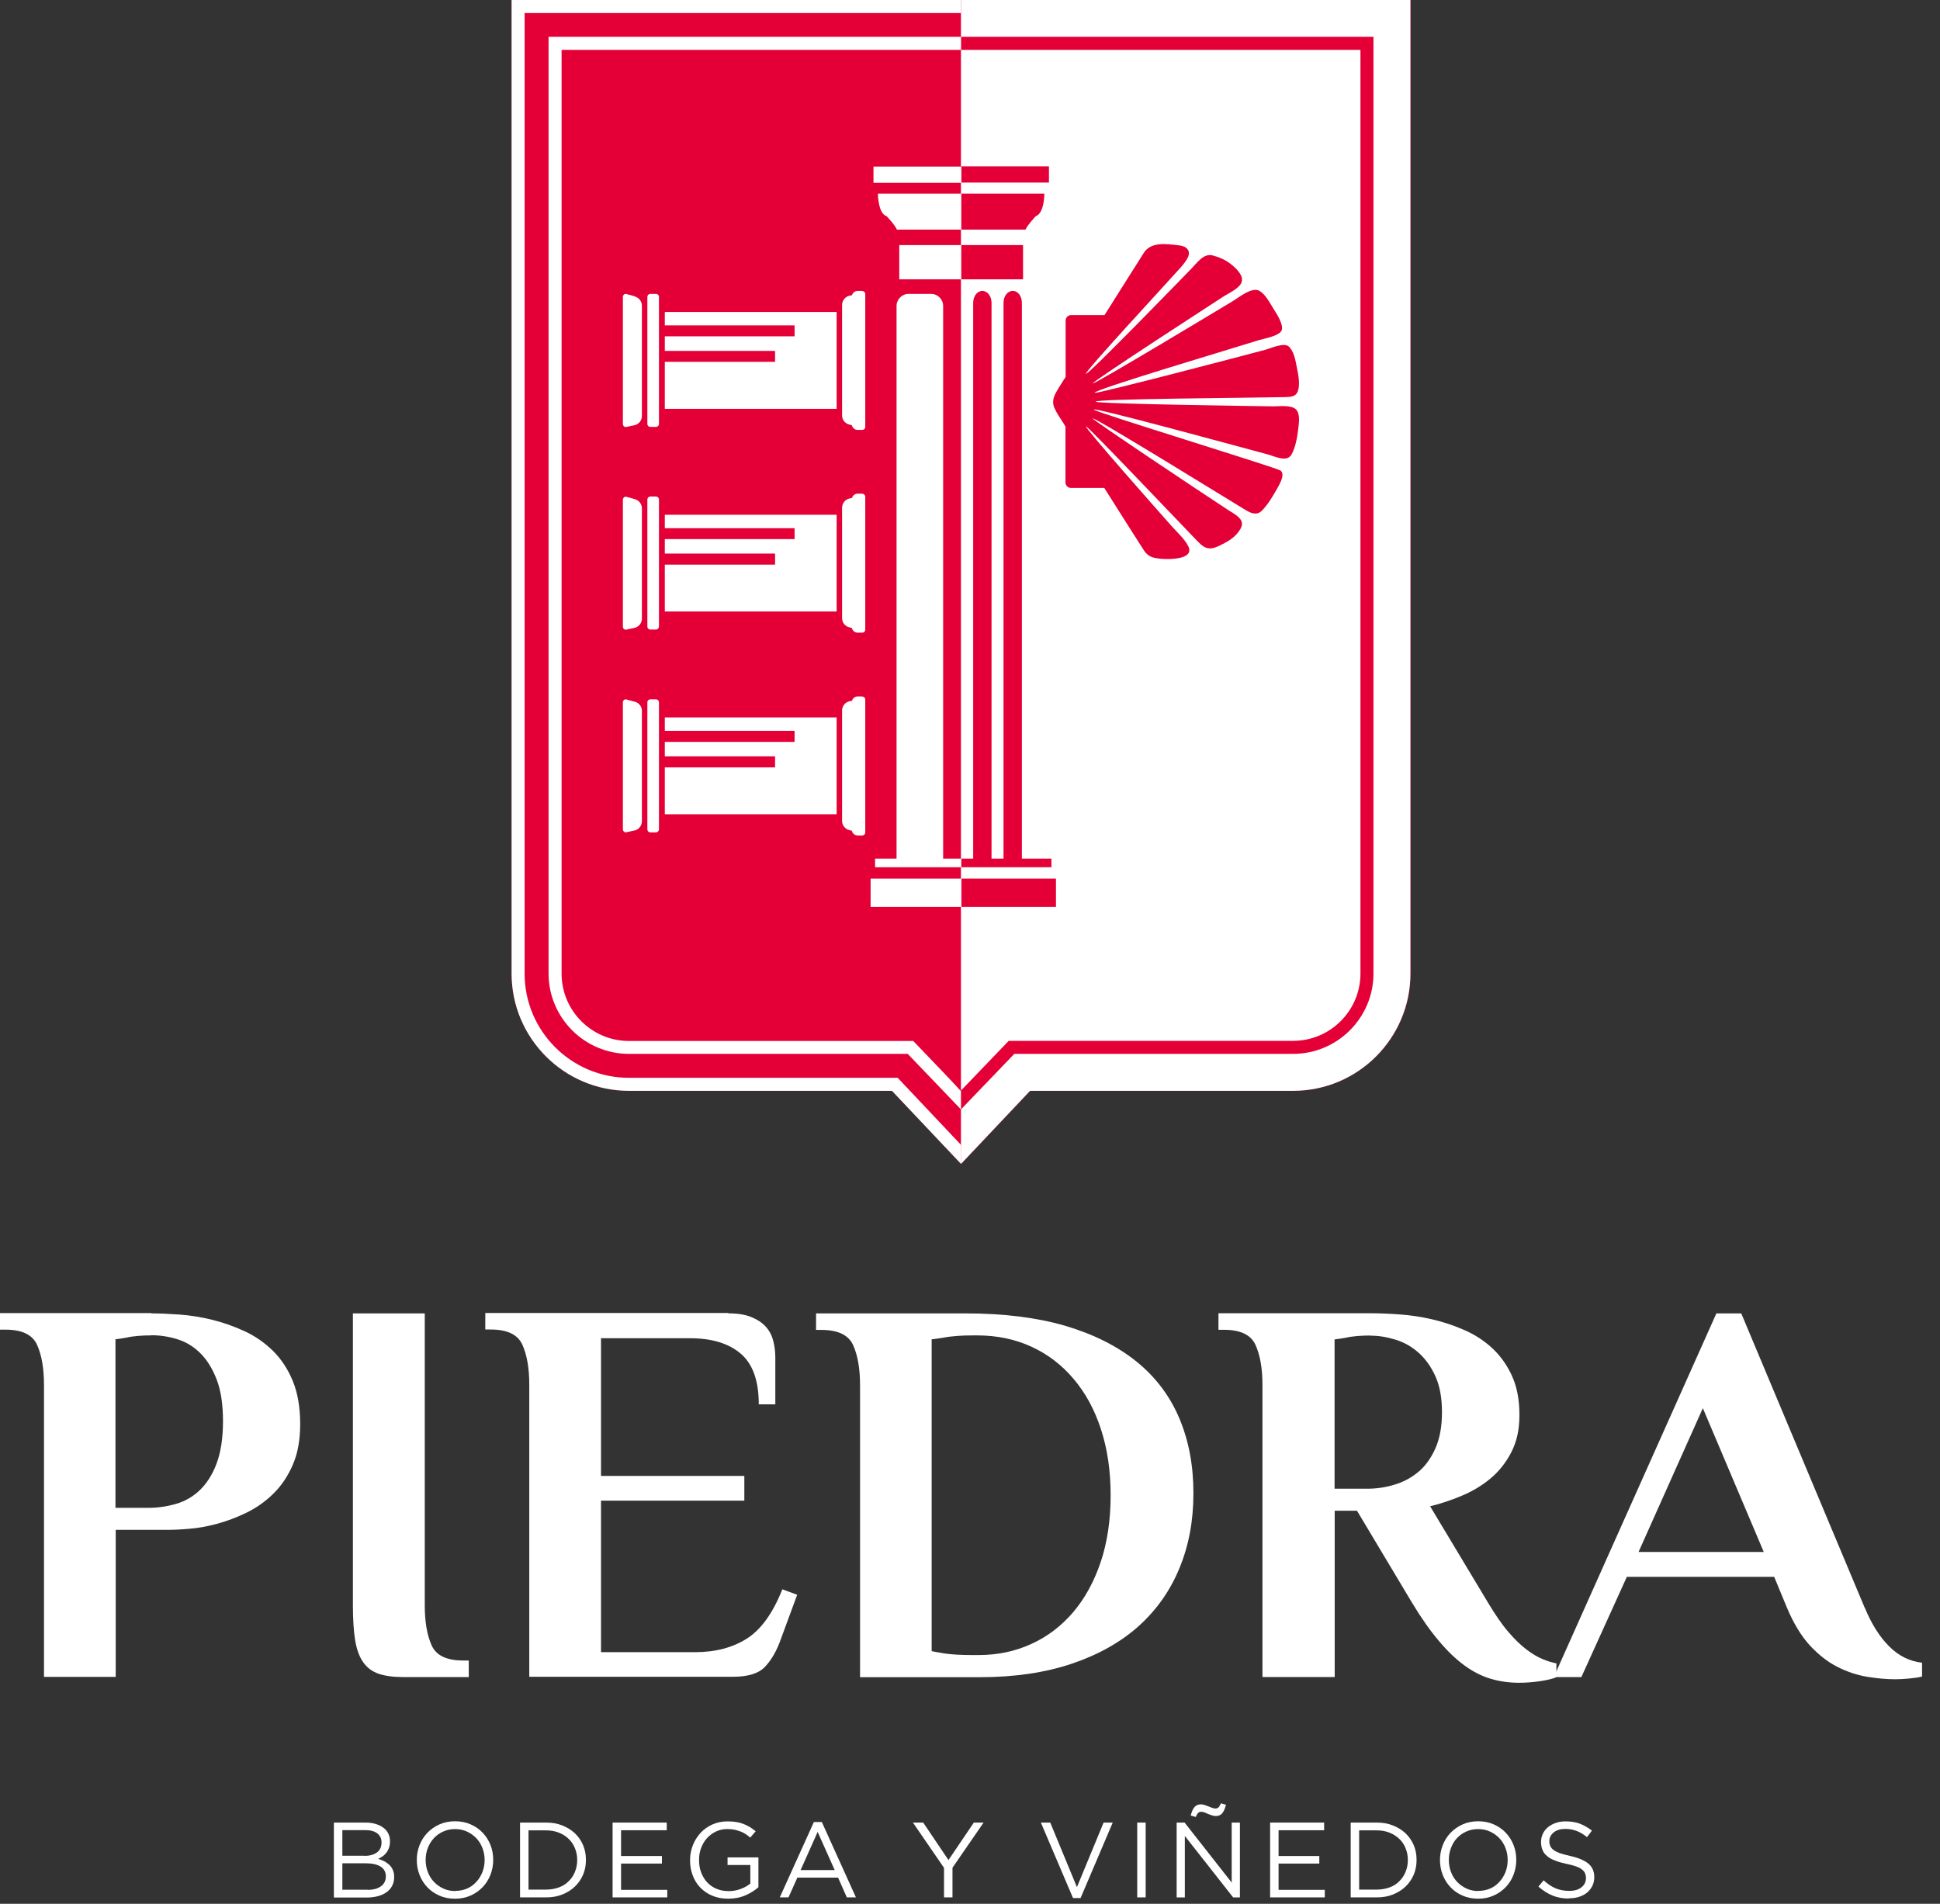
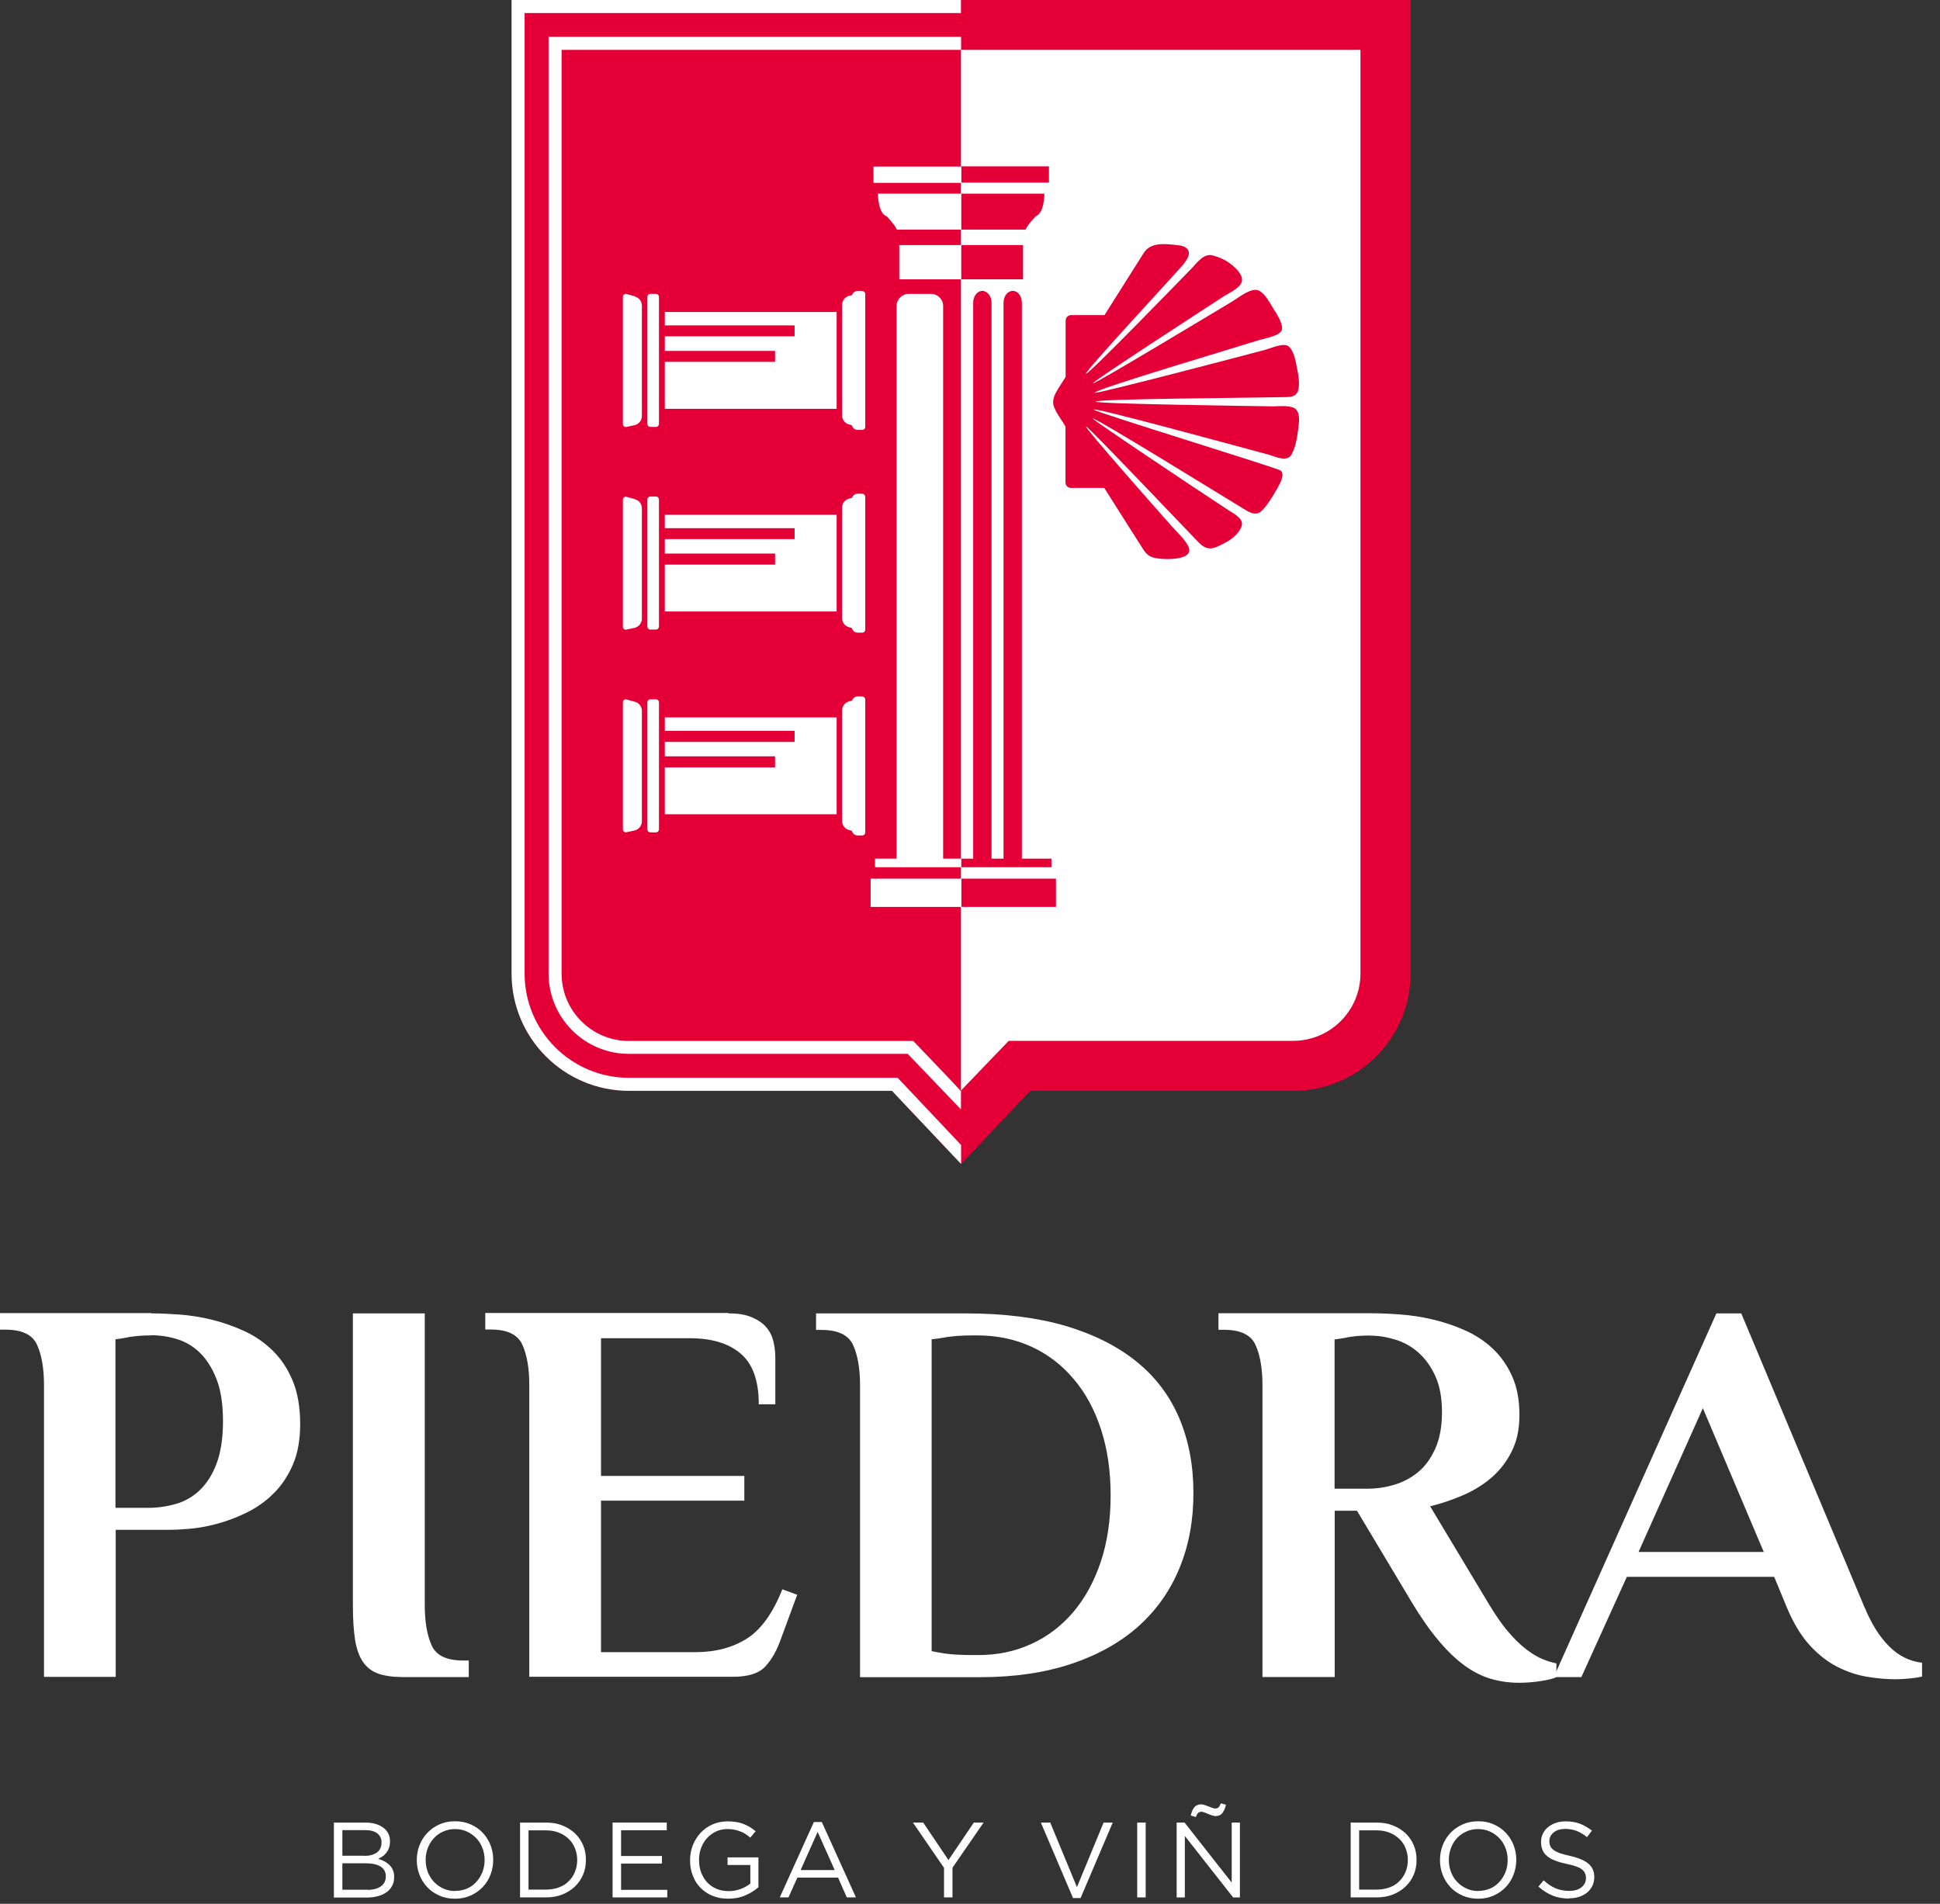
<svg xmlns="http://www.w3.org/2000/svg" width="108" height="106" viewBox="0 0 108 106" fill="none">
  <rect x="0" y="0" width="108" height="106" fill="#333333" stroke="none" />
  <g id="Capa 1">
    <g id="Group">
      <path id="Vector" d="M53.497 0H28.48V54.207C28.48 57.808 31.408 60.736 35.01 60.736H49.656L53.504 64.809L57.352 60.736H71.998C75.6 60.736 78.527 57.808 78.527 54.207V0H53.511H53.497Z" fill="#E40037" />
      <path id="Vector_2" d="M49.967 60.011H35.01C31.807 60.011 29.205 57.41 29.205 54.207V0.725H53.497V0H28.48V54.207C28.48 57.808 31.408 60.736 35.01 60.736H49.656L53.504 64.809V63.751L49.967 60.004V60.011Z" fill="white" />
      <path id="Vector_3" d="M53.483 60.743C53.099 60.316 52.359 59.54 50.946 58.069L50.837 57.96H35.01C32.945 57.96 31.264 56.279 31.264 54.214V2.775H53.504V2.051H30.539V54.206C30.539 56.67 32.546 58.678 35.01 58.678H50.533L53.497 61.772V60.729L53.483 60.743Z" fill="white" />
      <path id="Vector_4" d="M8.428 73.128C8.877 73.128 9.399 73.15 9.993 73.193C10.588 73.237 11.189 73.331 11.805 73.483C12.421 73.635 13.015 73.845 13.602 74.113C14.189 74.382 14.711 74.744 15.182 75.2C15.653 75.664 16.023 76.222 16.298 76.889C16.574 77.556 16.711 78.36 16.711 79.295C16.711 80.179 16.574 80.933 16.298 81.563C16.023 82.194 15.661 82.737 15.211 83.172C14.762 83.614 14.262 83.962 13.711 84.23C13.16 84.498 12.61 84.701 12.073 84.846C11.53 84.991 11.023 85.085 10.537 85.121C10.059 85.165 9.66 85.179 9.356 85.179H6.442V93.368H2.449V77.106C2.449 76.186 2.319 75.447 2.065 74.882C1.812 74.316 1.225 74.034 0.304 74.034H0V73.113H8.435L8.428 73.128ZM8.428 74.353C8.182 74.353 7.935 74.36 7.689 74.382C7.443 74.403 7.232 74.432 7.044 74.476C6.819 74.519 6.616 74.548 6.428 74.57V83.955H8.269C8.776 83.955 9.283 83.882 9.791 83.737C10.291 83.592 10.74 83.339 11.124 82.969C11.508 82.599 11.827 82.107 12.059 81.483C12.291 80.86 12.414 80.078 12.414 79.135C12.414 78.193 12.298 77.418 12.059 76.802C11.82 76.186 11.515 75.7 11.138 75.331C10.762 74.961 10.334 74.708 9.863 74.563C9.392 74.418 8.914 74.345 8.421 74.345" fill="white" />
      <path id="Vector_5" d="M19.661 73.129H23.647V89.391C23.647 90.311 23.777 91.05 24.031 91.616C24.285 92.181 24.872 92.456 25.792 92.456H26.096V93.377H22.415C21.878 93.377 21.436 93.311 21.081 93.195C20.726 93.072 20.436 92.862 20.219 92.55C20.002 92.246 19.857 91.833 19.77 91.326C19.69 90.819 19.646 90.174 19.646 89.391V73.129H19.661Z" fill="white" />
      <path id="Vector_6" d="M40.553 73.127C41.082 73.127 41.517 73.2 41.857 73.345C42.198 73.49 42.459 73.671 42.654 73.895C42.85 74.12 42.98 74.381 43.053 74.678C43.125 74.975 43.162 75.279 43.162 75.584V78.193H42.241C42.241 76.881 41.908 75.946 41.241 75.374C40.575 74.801 39.632 74.511 38.401 74.511H33.458V82.179H41.437V83.555H33.458V91.991H38.705C39.828 91.991 40.785 91.737 41.575 91.237C42.364 90.737 43.024 89.824 43.553 88.491L44.379 88.795L43.488 91.215C43.263 91.868 42.973 92.389 42.611 92.781C42.256 93.172 41.654 93.361 40.814 93.361H29.465V77.099C29.465 76.178 29.335 75.439 29.081 74.874C28.827 74.308 28.24 74.026 27.32 74.026H27.016V73.106H40.545L40.553 73.127Z" fill="white" />
      <path id="Vector_7" d="M53.771 73.129C55.88 73.129 57.72 73.361 59.293 73.817C60.865 74.281 62.184 74.941 63.25 75.796C64.315 76.651 65.112 77.702 65.641 78.941C66.17 80.18 66.438 81.579 66.438 83.13C66.438 84.68 66.185 86.028 65.67 87.289C65.156 88.55 64.402 89.623 63.402 90.529C62.402 91.427 61.155 92.13 59.677 92.63C58.191 93.13 56.488 93.384 54.568 93.384H47.879V77.122C47.879 76.202 47.749 75.462 47.495 74.897C47.241 74.332 46.647 74.049 45.734 74.049H45.43V73.129H53.771ZM54.169 74.354C53.865 74.354 53.568 74.361 53.292 74.383C53.017 74.404 52.764 74.433 52.539 74.477C52.292 74.52 52.068 74.549 51.865 74.571V91.934C52.068 91.978 52.292 92.014 52.539 92.058C52.966 92.123 53.51 92.152 54.162 92.152H54.467C55.532 92.152 56.51 91.949 57.409 91.536C58.307 91.13 59.083 90.536 59.742 89.768C60.395 88.999 60.909 88.065 61.279 86.963C61.648 85.862 61.829 84.622 61.829 83.253C61.829 81.883 61.648 80.68 61.293 79.586C60.938 78.492 60.431 77.557 59.771 76.781C59.119 76.006 58.336 75.404 57.423 74.984C56.51 74.564 55.503 74.354 54.401 74.354H54.155H54.169Z" fill="white" />
      <path id="Vector_8" d="M75.528 84.115H74.303V93.376H70.281V77.114C70.281 76.194 70.151 75.455 69.897 74.889C69.644 74.324 69.057 74.041 68.136 74.041H67.832V73.121H76.304C76.796 73.121 77.333 73.143 77.927 73.186C78.521 73.23 79.123 73.317 79.739 73.462C80.355 73.607 80.949 73.802 81.536 74.063C82.116 74.317 82.637 74.657 83.087 75.078C83.536 75.498 83.898 76.005 84.174 76.614C84.449 77.216 84.587 77.94 84.587 78.781C84.587 79.621 84.435 80.266 84.138 80.853C83.84 81.433 83.449 81.926 82.971 82.325C82.492 82.723 81.956 83.042 81.362 83.288C80.768 83.535 80.188 83.731 79.615 83.868L82.84 89.238C83.232 89.89 83.601 90.434 83.956 90.847C84.311 91.267 84.659 91.601 84.985 91.847C85.311 92.093 85.616 92.275 85.891 92.383C86.167 92.499 86.42 92.572 86.645 92.615V93.383C86.478 93.463 86.188 93.535 85.768 93.601C85.348 93.666 84.942 93.695 84.558 93.695C84.022 93.695 83.507 93.623 83.007 93.478C82.507 93.333 82.014 93.086 81.536 92.738C81.058 92.391 80.572 91.927 80.094 91.354C79.608 90.782 79.115 90.079 78.608 89.238L75.543 84.115H75.528ZM76.296 74.36C76.05 74.36 75.804 74.368 75.557 74.389C75.311 74.411 75.101 74.44 74.912 74.484C74.688 74.527 74.485 74.556 74.296 74.578V82.89H76.137C76.63 82.89 77.123 82.817 77.608 82.672C78.101 82.528 78.543 82.296 78.942 81.969C79.34 81.643 79.659 81.201 79.905 80.651C80.152 80.1 80.275 79.426 80.275 78.629C80.275 77.832 80.152 77.158 79.905 76.621C79.659 76.078 79.34 75.643 78.956 75.302C78.565 74.962 78.137 74.723 77.666 74.585C77.195 74.44 76.738 74.368 76.289 74.368" fill="white" />
      <path id="Vector_9" d="M103.813 89.514C104.182 90.413 104.632 91.13 105.161 91.659C105.69 92.195 106.306 92.5 107.001 92.579V93.348C106.835 93.391 106.61 93.427 106.313 93.456C106.016 93.485 105.755 93.5 105.53 93.5C105.037 93.5 104.516 93.456 103.95 93.362C103.385 93.268 102.834 93.087 102.291 92.811C101.747 92.536 101.24 92.137 100.755 91.616C100.276 91.094 99.849 90.391 99.479 89.514L98.769 87.797H90.566L88.036 93.377H86.5L95.551 73.129H96.936L103.806 89.514H103.813ZM91.218 86.412H98.189L94.798 78.405L91.218 86.412Z" fill="white" />
      <path id="Vector_10" d="M18.588 101.479H20.356C20.595 101.479 20.805 101.515 20.987 101.58C21.175 101.645 21.32 101.739 21.443 101.848C21.624 102.037 21.711 102.254 21.711 102.515V102.529C21.711 102.667 21.689 102.783 21.653 102.892C21.617 102.993 21.566 103.087 21.501 103.167C21.436 103.247 21.371 103.312 21.291 103.363C21.211 103.413 21.131 103.464 21.052 103.5C21.175 103.537 21.291 103.58 21.4 103.638C21.508 103.696 21.603 103.769 21.682 103.841C21.762 103.921 21.827 104.015 21.871 104.124C21.922 104.232 21.943 104.356 21.943 104.5V104.515C21.943 104.696 21.907 104.856 21.834 104.993C21.762 105.138 21.661 105.254 21.53 105.348C21.4 105.443 21.24 105.522 21.052 105.573C20.863 105.624 20.66 105.653 20.436 105.653H18.588V101.486V101.479ZM20.291 103.334C20.573 103.334 20.805 103.268 20.979 103.145C21.153 103.022 21.24 102.834 21.24 102.587V102.573C21.24 102.37 21.16 102.203 21.001 102.08C20.842 101.957 20.617 101.899 20.32 101.899H19.059V103.326H20.291V103.334ZM20.458 105.225C20.776 105.225 21.023 105.16 21.204 105.029C21.385 104.899 21.479 104.718 21.479 104.479V104.464C21.479 104.24 21.385 104.058 21.197 103.935C21.008 103.812 20.733 103.747 20.371 103.747H19.059V105.218H20.458V105.225Z" fill="white" />
      <path id="Vector_11" d="M25.319 105.718C25 105.718 24.71 105.66 24.457 105.544C24.196 105.428 23.971 105.276 23.79 105.08C23.602 104.885 23.457 104.653 23.355 104.392C23.254 104.131 23.203 103.863 23.203 103.573V103.559C23.203 103.276 23.254 103.001 23.355 102.74C23.457 102.479 23.602 102.247 23.79 102.051C23.979 101.856 24.203 101.696 24.464 101.58C24.725 101.464 25.015 101.406 25.334 101.406C25.653 101.406 25.942 101.464 26.203 101.58C26.464 101.696 26.689 101.848 26.87 102.044C27.058 102.24 27.203 102.472 27.305 102.725C27.406 102.986 27.457 103.261 27.457 103.544C27.457 103.544 27.457 103.551 27.457 103.559C27.457 103.848 27.406 104.117 27.305 104.385C27.203 104.646 27.058 104.878 26.87 105.073C26.682 105.269 26.457 105.428 26.196 105.544C25.935 105.66 25.645 105.718 25.326 105.718M25.341 105.283C25.58 105.283 25.797 105.24 26 105.153C26.203 105.066 26.37 104.943 26.515 104.783C26.66 104.631 26.769 104.45 26.855 104.24C26.935 104.03 26.979 103.812 26.979 103.573V103.559C26.979 103.319 26.935 103.095 26.855 102.892C26.776 102.682 26.66 102.501 26.515 102.348C26.37 102.196 26.196 102.073 25.993 101.979C25.79 101.885 25.573 101.841 25.334 101.841C25.095 101.841 24.877 101.885 24.674 101.979C24.471 102.066 24.305 102.189 24.16 102.341C24.015 102.493 23.906 102.674 23.819 102.885C23.739 103.095 23.696 103.312 23.696 103.551V103.566C23.696 103.805 23.739 104.03 23.819 104.24C23.899 104.45 24.015 104.631 24.16 104.783C24.305 104.935 24.479 105.059 24.681 105.153C24.884 105.247 25.102 105.291 25.341 105.291" fill="white" />
      <path id="Vector_12" d="M28.951 101.479H30.401C30.727 101.479 31.024 101.529 31.299 101.638C31.575 101.747 31.806 101.892 32.002 102.073C32.198 102.261 32.35 102.479 32.459 102.732C32.567 102.986 32.618 103.254 32.618 103.551V103.566C32.618 103.863 32.567 104.131 32.459 104.385C32.35 104.638 32.198 104.856 32.002 105.044C31.806 105.232 31.567 105.377 31.299 105.486C31.024 105.595 30.727 105.645 30.401 105.645H28.951V101.479ZM30.401 105.211C30.661 105.211 30.901 105.167 31.118 105.087C31.335 105.008 31.517 104.892 31.662 104.74C31.814 104.595 31.93 104.421 32.009 104.218C32.089 104.015 32.133 103.805 32.133 103.573V103.558C32.133 103.326 32.089 103.109 32.009 102.913C31.93 102.71 31.814 102.537 31.662 102.392C31.517 102.247 31.328 102.123 31.118 102.044C30.908 101.957 30.669 101.913 30.401 101.913H29.422V105.211H30.401Z" fill="white" />
      <path id="Vector_13" d="M34.103 101.479H37.118V101.906H34.575V103.341H36.85V103.761H34.575V105.225H37.147V105.645H34.103V101.479Z" fill="white" />
      <path id="Vector_14" d="M40.532 105.717C40.199 105.717 39.909 105.659 39.648 105.55C39.387 105.441 39.162 105.282 38.981 105.094C38.793 104.898 38.655 104.673 38.561 104.412C38.459 104.151 38.416 103.876 38.416 103.579V103.564C38.416 103.282 38.467 103.006 38.568 102.746C38.67 102.485 38.815 102.26 38.996 102.057C39.177 101.861 39.394 101.702 39.655 101.586C39.916 101.47 40.199 101.412 40.51 101.412C40.684 101.412 40.844 101.427 40.989 101.448C41.134 101.47 41.264 101.506 41.395 101.557C41.518 101.608 41.634 101.666 41.75 101.731C41.858 101.803 41.967 101.876 42.068 101.963L41.764 102.318C41.684 102.245 41.605 102.18 41.51 102.122C41.423 102.064 41.329 102.014 41.228 101.977C41.126 101.941 41.018 101.905 40.894 101.876C40.771 101.854 40.641 101.84 40.496 101.84C40.264 101.84 40.054 101.883 39.858 101.977C39.663 102.072 39.496 102.195 39.358 102.347C39.22 102.499 39.112 102.68 39.032 102.89C38.952 103.101 38.916 103.318 38.916 103.55V103.564C38.916 103.818 38.952 104.043 39.032 104.253C39.112 104.463 39.22 104.644 39.365 104.804C39.51 104.956 39.677 105.079 39.887 105.166C40.09 105.253 40.315 105.296 40.568 105.296C40.807 105.296 41.032 105.253 41.242 105.173C41.453 105.094 41.626 104.992 41.771 104.876V103.84H40.503V103.419H42.221V105.079C42.025 105.253 41.786 105.405 41.503 105.528C41.221 105.652 40.902 105.717 40.547 105.717" fill="white" />
      <path id="Vector_15" d="M45.309 101.449H45.751L47.65 105.645H47.142L46.657 104.544H44.389L43.896 105.645H43.41L45.309 101.449ZM46.468 104.123L45.519 102L44.57 104.123H46.468Z" fill="white" />
      <path id="Vector_16" d="M52.554 104L50.822 101.479H51.395L52.801 103.566L54.214 101.479H54.757L53.025 103.993V105.645H52.554V104Z" fill="white" />
      <path id="Vector_17" d="M57.945 101.479H58.467L59.953 105.073L61.438 101.479H61.946L60.156 105.682H59.735L57.945 101.479Z" fill="white" />
      <path id="Vector_18" d="M63.78 101.479H63.309V105.645H63.78V101.479Z" fill="white" />
      <path id="Vector_19" d="M65.504 101.479H65.946L68.569 104.82V101.479H69.026V105.646H68.649L65.96 102.225V105.646H65.504V101.479ZM66.287 101.087C66.344 100.863 66.417 100.703 66.504 100.609C66.591 100.515 66.707 100.464 66.852 100.464C66.917 100.464 66.99 100.479 67.062 100.5C67.135 100.529 67.207 100.551 67.279 100.58C67.352 100.609 67.417 100.638 67.482 100.66C67.547 100.682 67.606 100.696 67.656 100.696C67.736 100.696 67.794 100.674 67.837 100.631C67.881 100.587 67.924 100.515 67.968 100.406L68.251 100.486C68.192 100.711 68.12 100.87 68.033 100.972C67.946 101.066 67.83 101.116 67.685 101.116C67.62 101.116 67.547 101.102 67.475 101.08C67.403 101.058 67.33 101.029 67.258 101C67.185 100.971 67.12 100.943 67.055 100.914C66.99 100.892 66.931 100.877 66.881 100.877C66.801 100.877 66.743 100.899 66.7 100.943C66.656 100.986 66.613 101.058 66.569 101.167L66.287 101.087Z" fill="white" />
-       <path id="Vector_20" d="M70.707 101.479H73.715V101.906H71.178V103.341H73.446V103.761H71.178V105.225H73.751V105.645H70.707V101.479Z" fill="white" />
      <path id="Vector_21" d="M75.193 101.479H76.643C76.969 101.479 77.266 101.529 77.541 101.638C77.817 101.747 78.049 101.892 78.244 102.073C78.44 102.261 78.592 102.479 78.701 102.732C78.809 102.986 78.86 103.254 78.86 103.551V103.566C78.86 103.863 78.809 104.131 78.701 104.385C78.592 104.638 78.44 104.856 78.244 105.044C78.049 105.232 77.809 105.377 77.541 105.486C77.266 105.595 76.969 105.645 76.643 105.645H75.193V101.479ZM76.643 105.211C76.904 105.211 77.143 105.167 77.36 105.087C77.578 105.008 77.759 104.892 77.904 104.74C78.056 104.595 78.165 104.421 78.251 104.218C78.331 104.015 78.375 103.805 78.375 103.573V103.558C78.375 103.326 78.331 103.109 78.251 102.913C78.172 102.71 78.056 102.537 77.904 102.392C77.751 102.247 77.57 102.123 77.36 102.044C77.15 101.957 76.911 101.913 76.643 101.913H75.664V105.211H76.643Z" fill="white" />
      <path id="Vector_22" d="M82.287 105.718C81.969 105.718 81.679 105.66 81.418 105.544C81.157 105.428 80.932 105.276 80.751 105.08C80.563 104.885 80.418 104.653 80.316 104.392C80.215 104.131 80.164 103.863 80.164 103.573V103.559C80.164 103.276 80.215 103.001 80.316 102.74C80.418 102.479 80.563 102.247 80.751 102.051C80.939 101.856 81.164 101.696 81.425 101.58C81.686 101.464 81.976 101.406 82.295 101.406C82.614 101.406 82.903 101.464 83.157 101.58C83.418 101.696 83.643 101.848 83.824 102.044C84.012 102.24 84.157 102.472 84.258 102.725C84.36 102.986 84.411 103.261 84.411 103.544C84.411 103.544 84.411 103.551 84.411 103.559C84.411 103.848 84.36 104.117 84.258 104.385C84.157 104.646 84.012 104.878 83.824 105.073C83.635 105.269 83.411 105.428 83.15 105.544C82.889 105.66 82.599 105.718 82.28 105.718M82.295 105.283C82.534 105.283 82.751 105.24 82.954 105.153C83.157 105.066 83.324 104.943 83.469 104.783C83.614 104.631 83.722 104.45 83.809 104.24C83.889 104.03 83.932 103.812 83.932 103.573V103.559C83.932 103.319 83.889 103.095 83.809 102.892C83.73 102.682 83.614 102.501 83.469 102.348C83.324 102.196 83.15 102.073 82.947 101.979C82.744 101.885 82.526 101.841 82.287 101.841C82.048 101.841 81.831 101.885 81.628 101.979C81.425 102.066 81.258 102.189 81.113 102.341C80.969 102.493 80.86 102.674 80.78 102.885C80.7 103.095 80.657 103.312 80.657 103.551V103.566C80.657 103.805 80.7 104.03 80.78 104.24C80.86 104.45 80.976 104.631 81.121 104.783C81.266 104.935 81.439 105.059 81.642 105.153C81.845 105.247 82.063 105.291 82.302 105.291" fill="white" />
      <path id="Vector_23" d="M87.347 105.709C87.014 105.709 86.71 105.659 86.434 105.543C86.159 105.434 85.898 105.267 85.644 105.043L85.934 104.695C86.152 104.891 86.369 105.043 86.594 105.137C86.811 105.231 87.072 105.282 87.362 105.282C87.652 105.282 87.869 105.217 88.036 105.086C88.203 104.956 88.29 104.782 88.29 104.579V104.564C88.29 104.47 88.275 104.383 88.239 104.304C88.21 104.224 88.152 104.159 88.072 104.093C87.993 104.028 87.884 103.97 87.739 103.92C87.594 103.869 87.42 103.818 87.195 103.775C86.956 103.724 86.746 103.666 86.572 103.593C86.391 103.528 86.246 103.448 86.13 103.347C86.014 103.253 85.927 103.144 85.876 103.014C85.819 102.883 85.79 102.738 85.79 102.564V102.55C85.79 102.39 85.826 102.238 85.891 102.101C85.956 101.963 86.05 101.84 86.174 101.738C86.297 101.637 86.442 101.557 86.608 101.499C86.775 101.441 86.956 101.412 87.159 101.412C87.463 101.412 87.732 101.456 87.956 101.543C88.181 101.63 88.406 101.76 88.623 101.927L88.348 102.289C88.152 102.13 87.956 102.014 87.761 101.941C87.565 101.869 87.355 101.832 87.145 101.832C86.869 101.832 86.652 101.898 86.492 102.028C86.333 102.159 86.253 102.318 86.253 102.506C86.253 102.615 86.268 102.702 86.304 102.782C86.333 102.861 86.391 102.927 86.478 102.999C86.565 103.064 86.674 103.122 86.826 103.18C86.971 103.231 87.159 103.282 87.391 103.333C87.855 103.434 88.195 103.579 88.42 103.76C88.638 103.941 88.753 104.195 88.753 104.507V104.521C88.753 104.702 88.717 104.862 88.645 105.007C88.572 105.151 88.478 105.275 88.355 105.376C88.232 105.478 88.079 105.557 87.906 105.615C87.732 105.673 87.543 105.695 87.333 105.695" fill="white" />
      <path id="Vector_24" d="M71.99 57.953C74.055 57.953 75.737 56.272 75.737 54.206V2.775H53.496V60.721L56.156 57.953H71.99ZM58.91 21.639C58.946 21.574 59.105 21.335 59.323 20.987V17.849C59.323 17.682 59.46 17.544 59.627 17.544H61.489C62.584 15.812 63.62 14.16 63.685 14.066C64.076 13.464 64.903 13.581 65.519 13.646C65.751 13.675 66.026 13.704 66.149 13.936C66.265 14.153 66.098 14.414 65.975 14.588C65.823 14.805 65.627 15.001 65.453 15.197C64.961 15.755 60.373 20.704 60.453 20.813C60.533 20.929 65.997 15.298 66.352 14.928C66.642 14.631 67.011 14.095 67.497 14.218C67.859 14.312 68.215 14.465 68.512 14.697C68.772 14.899 69.236 15.312 69.128 15.689C69.033 16.037 68.439 16.305 68.149 16.486C67.707 16.776 60.794 21.248 60.844 21.342C60.895 21.429 68.055 17.11 68.577 16.798C68.946 16.581 69.707 15.936 70.128 16.204C70.447 16.399 70.678 16.834 70.867 17.146C71.041 17.429 71.447 18.016 71.36 18.363C71.273 18.704 70.367 18.849 70.07 18.943C68.91 19.313 60.779 21.726 60.946 21.871C61.033 21.951 69.874 19.632 70.425 19.479C70.729 19.4 71.476 19.052 71.744 19.291C72.034 19.552 72.121 20.074 72.193 20.443C72.273 20.842 72.389 21.385 72.251 21.784C72.142 22.088 71.845 22.103 71.577 22.11C69.722 22.154 60.968 22.204 60.997 22.364C61.018 22.494 70.381 22.617 70.889 22.625C71.236 22.625 71.881 22.538 72.142 22.791C72.41 23.052 72.302 23.61 72.266 23.936C72.215 24.371 72.113 24.929 71.896 25.313C71.642 25.748 70.997 25.422 70.62 25.313C68.251 24.675 60.815 22.646 60.888 22.806C60.953 22.943 71.099 26.045 71.294 26.204C71.562 26.429 71.222 26.98 71.099 27.205C70.86 27.625 70.591 28.089 70.244 28.437C69.874 28.806 69.418 28.437 69.062 28.226C68.584 27.944 60.997 23.248 60.83 23.299C60.75 23.328 66.606 27.241 68.388 28.408C68.664 28.589 69.265 28.871 69.12 29.299C68.99 29.698 68.541 30.053 68.178 30.234C67.83 30.408 67.461 30.654 67.07 30.466C66.895 30.379 66.765 30.234 66.627 30.096C65.946 29.393 60.569 23.733 60.46 23.741C60.308 23.741 64.54 28.523 65.243 29.313C65.54 29.647 65.917 29.98 66.135 30.379C66.41 30.879 65.888 31.045 65.482 31.096C65.106 31.147 64.555 31.14 64.185 31.038C63.99 30.98 63.823 30.85 63.707 30.683C63.613 30.545 62.584 28.922 61.475 27.168H59.62C59.453 27.168 59.315 27.031 59.315 26.864V23.748C59.279 23.697 59.243 23.632 59.214 23.581C59.033 23.299 58.83 23.016 58.699 22.712C58.525 22.313 58.699 21.987 58.91 21.646M55.866 47.807V16.863C55.866 16.494 56.09 16.197 56.38 16.197C56.67 16.197 56.888 16.486 56.888 16.863V47.807H58.533V48.286H53.511V47.807H54.177V16.863C54.177 16.494 54.402 16.197 54.685 16.197C54.967 16.197 55.199 16.486 55.199 16.863V47.807H55.851H55.866ZM53.503 9.261H58.395V10.167H53.503V9.261ZM53.503 10.783H58.141C58.141 10.783 58.141 11.87 57.663 12.037C57.663 12.037 57.228 12.486 57.09 12.783H53.511V10.783H53.503ZM53.503 13.646H56.953V15.552H53.503V13.646ZM53.518 48.923H58.786V50.496H53.518V48.923Z" fill="white" />
-       <path id="Vector_25" d="M53.496 0V2.051H76.461V54.207C76.461 56.67 74.454 58.678 71.99 58.678H56.467L53.496 61.772V64.809L57.344 60.736H71.99C75.592 60.736 78.519 57.808 78.519 54.207V0H53.503H53.496Z" fill="white" />
      <path id="Vector_26" d="M53.519 9.275H48.627V10.181H53.519V9.275Z" fill="white" />
      <path id="Vector_27" d="M49.359 12.037C49.359 12.037 49.793 12.486 49.931 12.783H53.511V10.783H48.873C48.873 10.783 48.873 11.87 49.351 12.037" fill="white" />
      <path id="Vector_28" d="M53.512 13.646H50.062V15.552H53.512V13.646Z" fill="white" />
      <path id="Vector_29" d="M53.518 48.924H48.467V50.496H53.518V48.924Z" fill="white" />
      <path id="Vector_30" d="M52.505 17.037C52.505 16.668 52.201 16.363 51.831 16.363H50.584C50.215 16.363 49.911 16.668 49.911 17.037V47.807H48.715V48.286H53.512V47.807H52.505V17.037Z" fill="white" />
      <path id="Vector_31" d="M35.35 16.501L34.843 16.363C34.748 16.363 34.676 16.436 34.676 16.53V23.61C34.676 23.704 34.748 23.777 34.843 23.777L35.321 23.675C35.56 23.625 35.734 23.407 35.734 23.168V17.015C35.734 16.784 35.574 16.573 35.35 16.515" fill="white" />
      <path id="Vector_32" d="M36.517 16.363H36.206C36.111 16.363 36.039 16.436 36.039 16.53V23.603C36.039 23.697 36.111 23.77 36.206 23.77H36.517C36.612 23.77 36.684 23.697 36.684 23.603V16.53C36.684 16.436 36.612 16.363 36.517 16.363Z" fill="white" />
      <path id="Vector_33" d="M37.01 18.117H44.235V18.726H37.01V19.538H43.148V20.147H37.01V22.763H46.576V17.371H37.01V18.117Z" fill="white" />
      <path id="Vector_34" d="M48.009 16.197H47.748C47.596 16.197 47.473 16.299 47.43 16.436L47.292 16.465C47.053 16.516 46.879 16.733 46.879 16.98V23.133C46.879 23.364 47.038 23.575 47.263 23.633L47.422 23.676C47.459 23.821 47.582 23.937 47.741 23.937H48.002C48.096 23.937 48.169 23.864 48.169 23.77V16.371C48.169 16.277 48.096 16.204 48.002 16.204" fill="white" />
      <path id="Vector_35" d="M35.35 39.075L34.843 38.938C34.748 38.938 34.676 39.01 34.676 39.104V46.177C34.676 46.271 34.748 46.344 34.843 46.344L35.321 46.242C35.56 46.192 35.734 45.974 35.734 45.728V39.575C35.734 39.343 35.574 39.133 35.35 39.075Z" fill="white" />
      <path id="Vector_36" d="M36.517 38.938H36.206C36.111 38.938 36.039 39.01 36.039 39.104V46.177C36.039 46.271 36.111 46.344 36.206 46.344H36.517C36.612 46.344 36.684 46.264 36.684 46.177V39.104C36.684 39.01 36.612 38.938 36.517 38.938Z" fill="white" />
      <path id="Vector_37" d="M37.01 40.692H44.235V41.308H37.01V42.112H43.148V42.728H37.01V45.337H46.576V39.945H37.01V40.692Z" fill="white" />
      <path id="Vector_38" d="M48.009 38.777H47.748C47.596 38.777 47.473 38.879 47.43 39.017L47.292 39.045C47.053 39.096 46.879 39.314 46.879 39.56V45.713C46.879 45.944 47.038 46.155 47.263 46.213L47.422 46.256C47.459 46.401 47.582 46.517 47.741 46.517H48.002C48.096 46.517 48.169 46.444 48.169 46.35V38.951C48.169 38.857 48.096 38.785 48.002 38.785" fill="white" />
      <path id="Vector_39" d="M35.35 27.792L34.843 27.654C34.748 27.654 34.676 27.727 34.676 27.821V34.894C34.676 34.988 34.748 35.061 34.843 35.061L35.321 34.959C35.56 34.908 35.734 34.691 35.734 34.452V28.299C35.734 28.067 35.574 27.857 35.35 27.799" fill="white" />
      <path id="Vector_40" d="M36.517 27.646H36.206C36.111 27.646 36.039 27.726 36.039 27.813V34.886C36.039 34.98 36.111 35.053 36.206 35.053H36.517C36.612 35.053 36.684 34.973 36.684 34.886V27.813C36.684 27.719 36.612 27.646 36.517 27.646Z" fill="white" />
      <path id="Vector_41" d="M37.01 29.409H44.235V30.017H37.01V30.822H43.148V31.438H37.01V34.047H46.576V28.662H37.01V29.409Z" fill="white" />
      <path id="Vector_42" d="M48.009 27.486H47.748C47.596 27.486 47.473 27.588 47.43 27.726L47.292 27.755C47.053 27.805 46.879 28.023 46.879 28.269V34.422C46.879 34.654 47.038 34.864 47.263 34.922L47.422 34.965C47.459 35.11 47.582 35.226 47.741 35.226H48.002C48.096 35.226 48.169 35.154 48.169 35.059V27.66C48.169 27.566 48.096 27.494 48.002 27.494" fill="white" />
    </g>
  </g>
</svg>